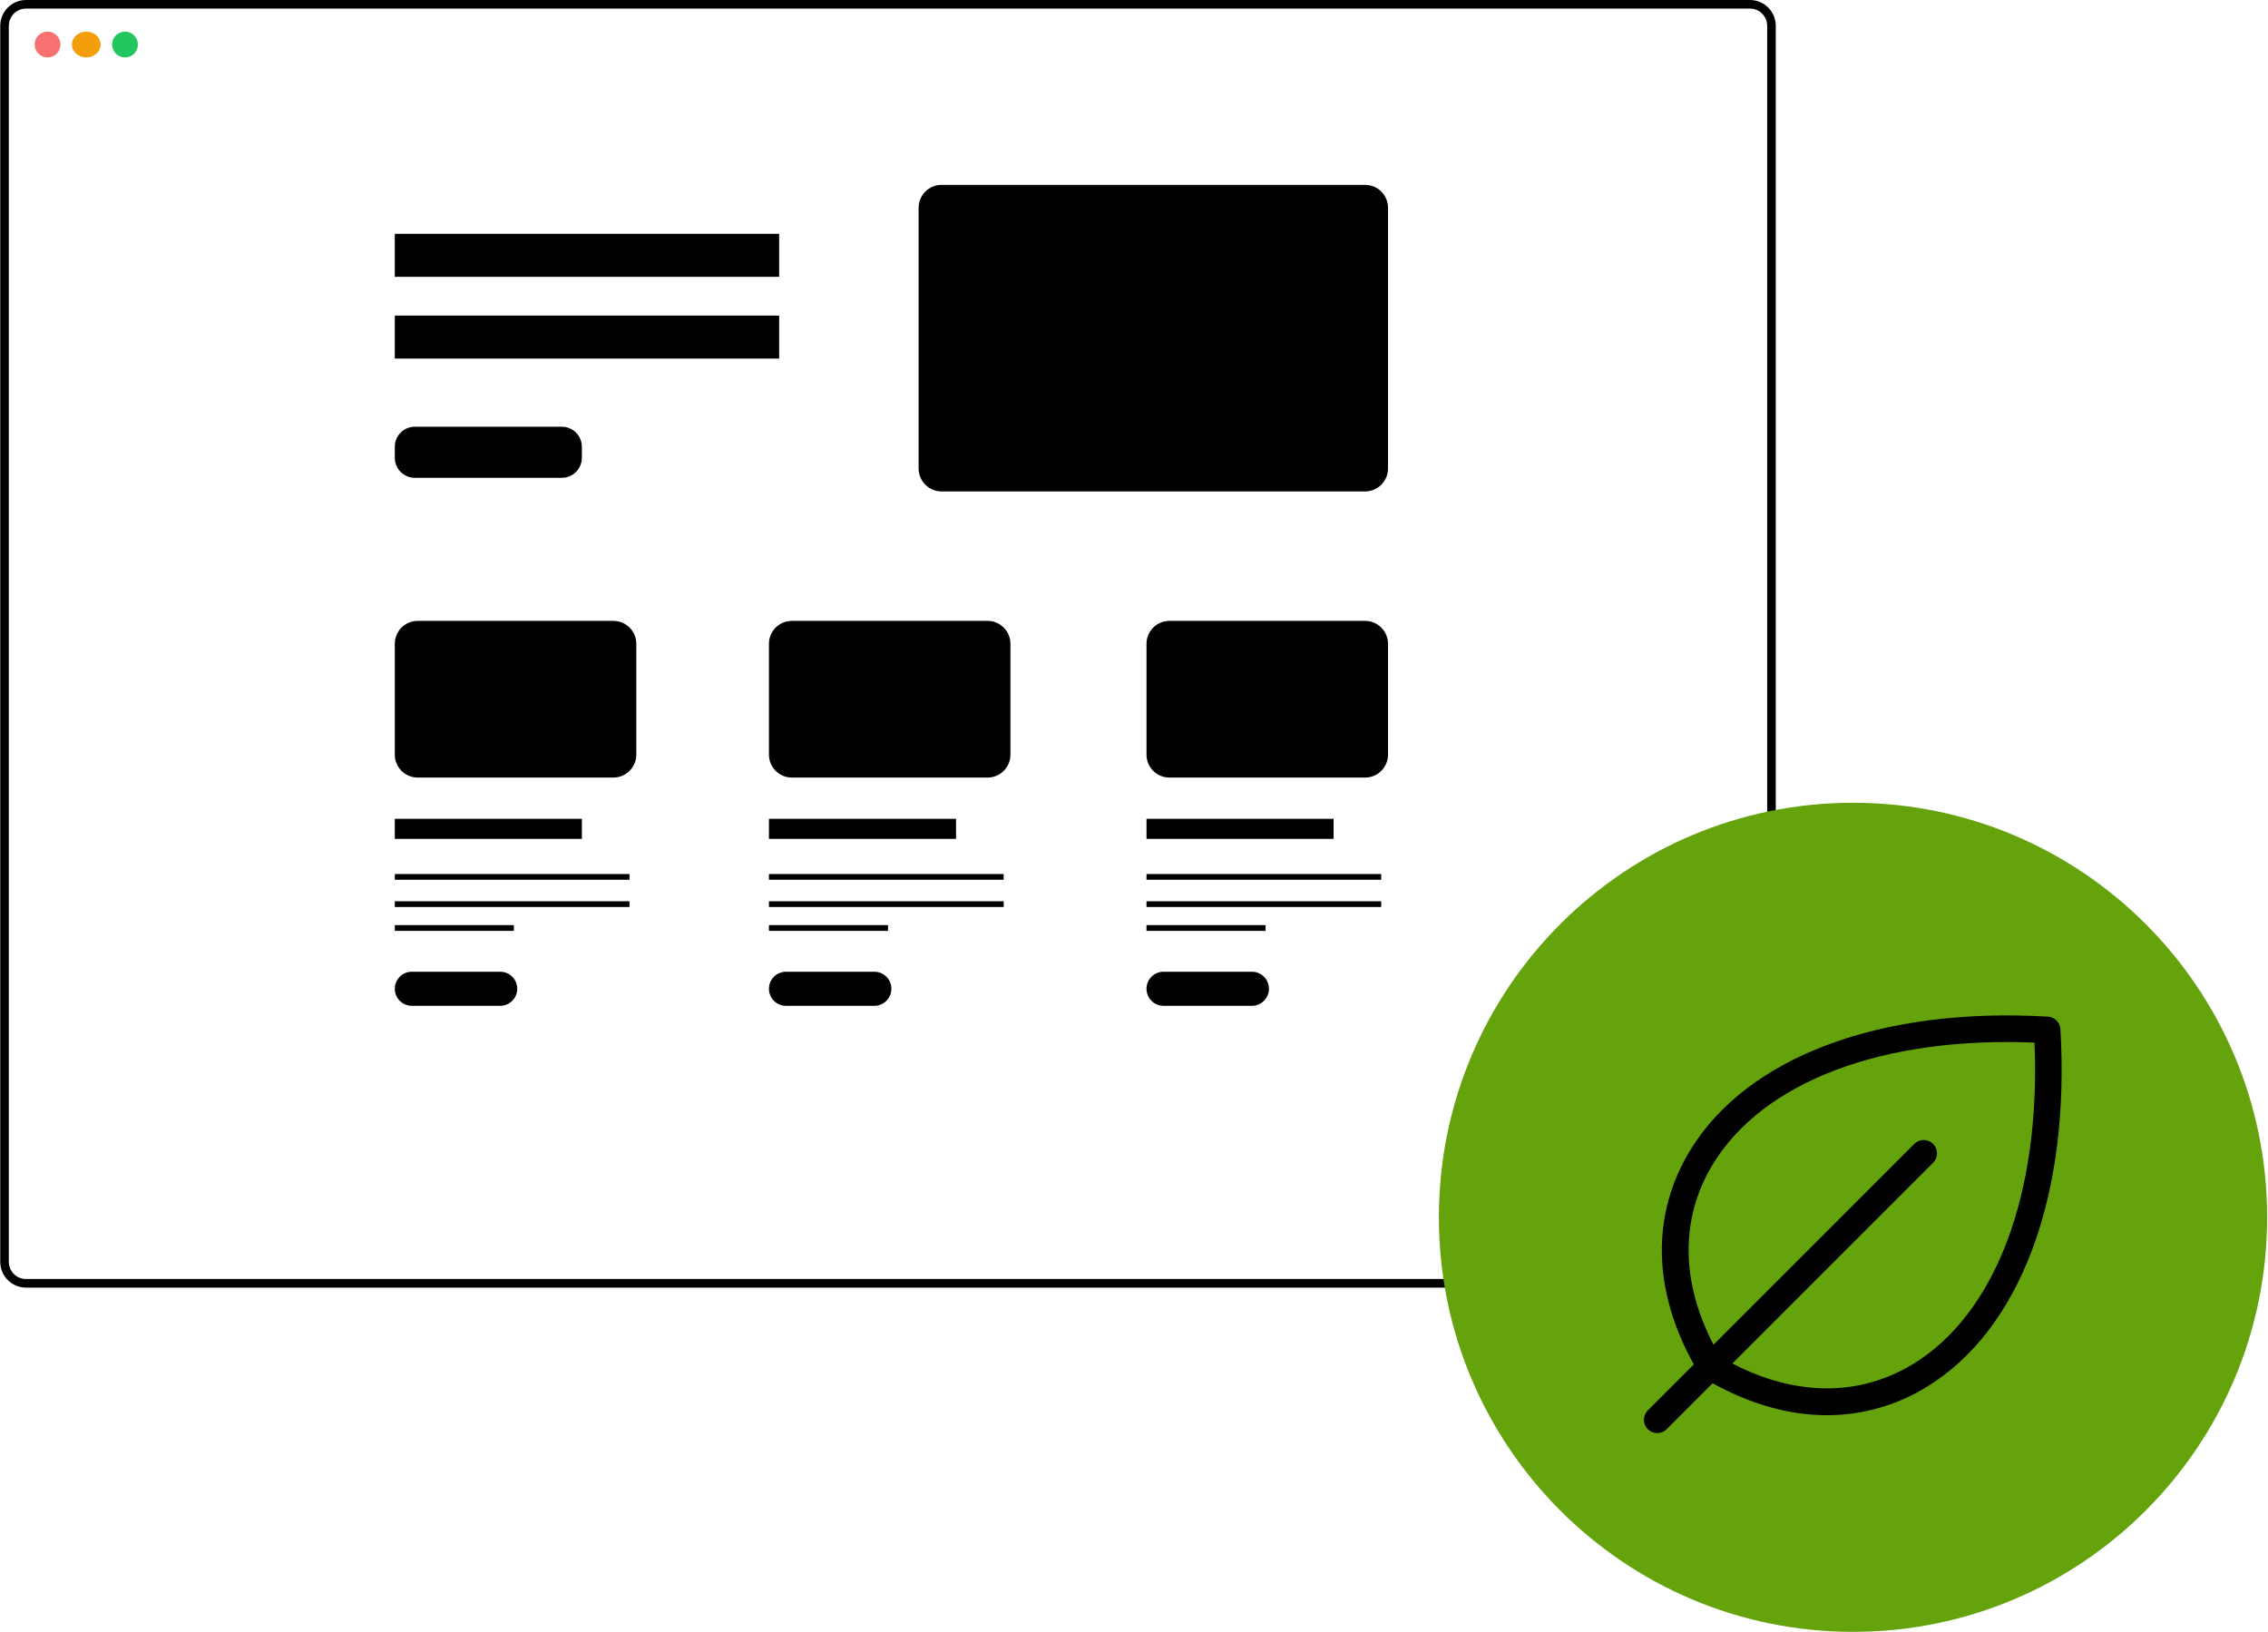
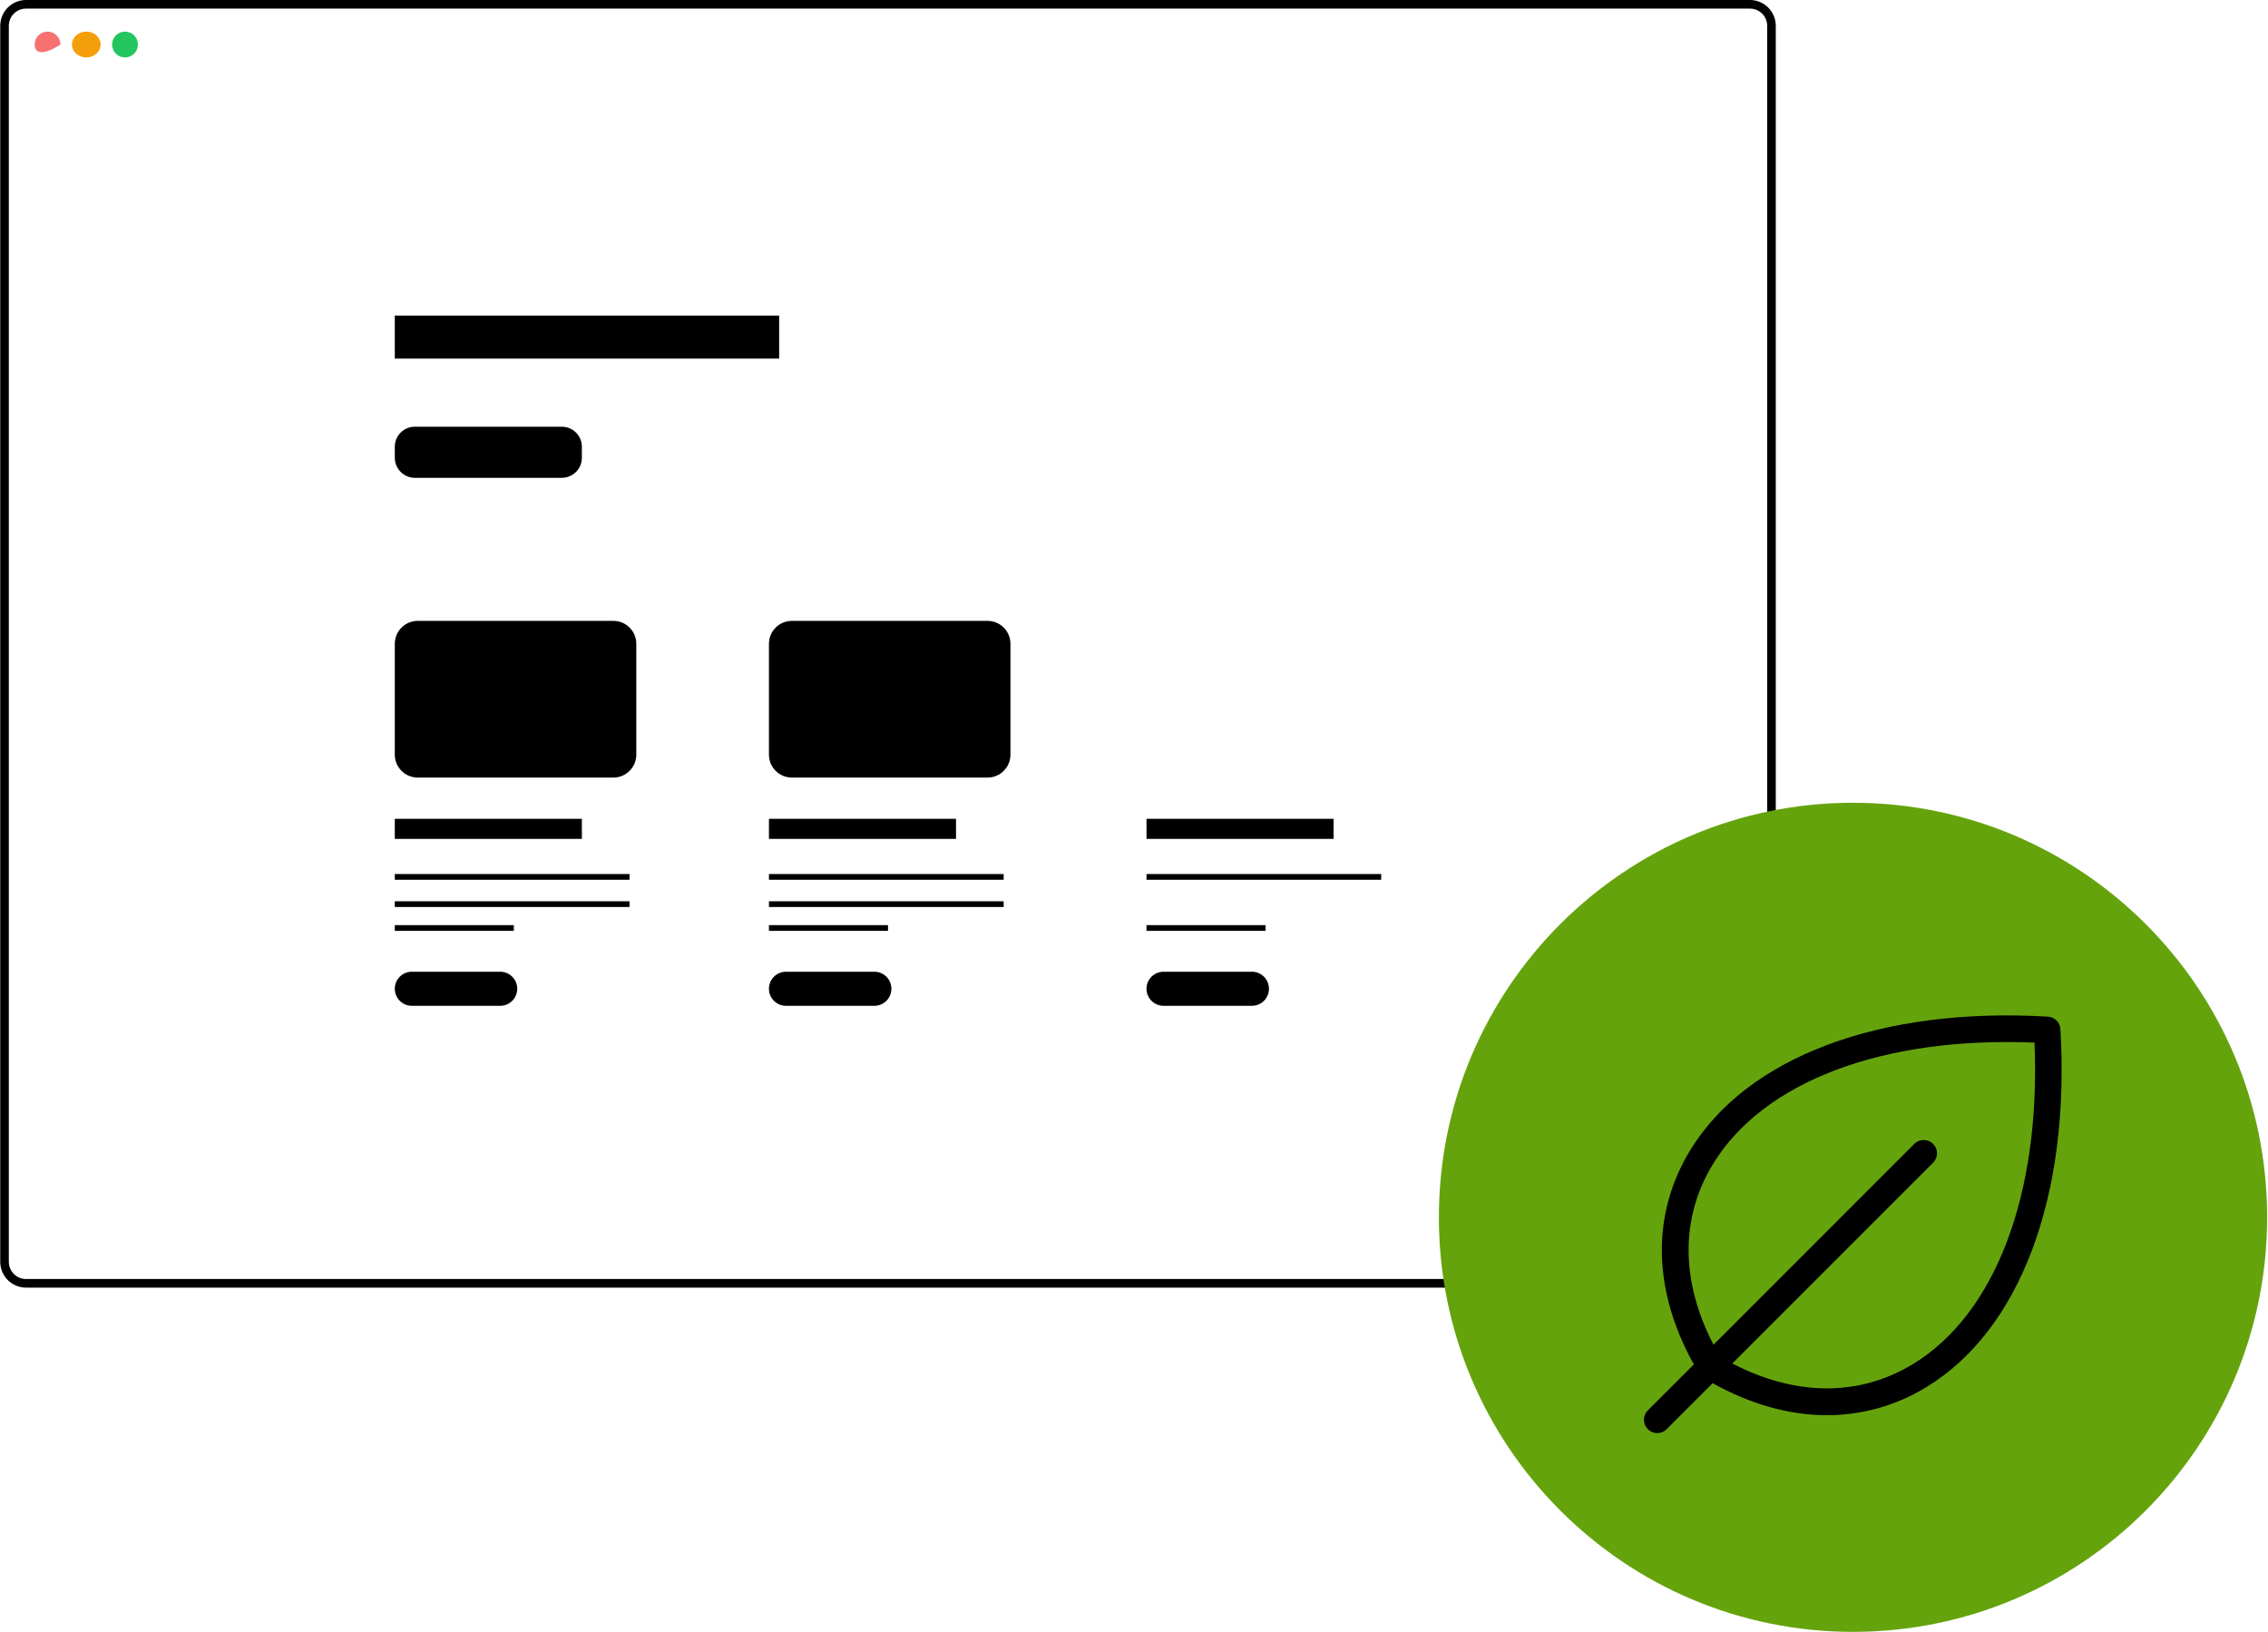
<svg xmlns="http://www.w3.org/2000/svg" width="517" height="372" viewBox="0 0 517 372" fill="none">
  <g clip-path="url(#clip0_211_2)">
    <path fill-rule="evenodd" clip-rule="evenodd" d="M5.93 291.566H398.917C401.08 291.566 402.835 289.81 402.835 287.643V5.883C402.835 3.717 401.08 1.961 398.917 1.961H5.93C3.766 1.961 2.012 3.717 2.012 5.883V287.643C2.012 289.81 3.766 291.566 5.93 291.566ZM398.917 293.527C402.163 293.527 404.794 290.892 404.794 287.643V5.883C404.794 2.634 402.163 0 398.917 0H5.93C2.684 0 0.053 2.634 0.053 5.883V287.643C0.053 290.892 2.684 293.527 5.93 293.527H398.917Z" fill="black" />
-     <path d="M13.784 10.15C13.784 11.777 12.467 13.097 10.842 13.097C9.217 13.097 7.899 11.777 7.899 10.15C7.899 8.523 9.217 7.203 10.842 7.203C12.467 7.203 13.784 8.523 13.784 10.15Z" fill="#F87171" />
+     <path d="M13.784 10.15C9.217 13.097 7.899 11.777 7.899 10.15C7.899 8.523 9.217 7.203 10.842 7.203C12.467 7.203 13.784 8.523 13.784 10.15Z" fill="#F87171" />
    <path d="M22.938 10.15C22.938 11.777 21.474 13.097 19.669 13.097C17.863 13.097 16.399 11.777 16.399 10.15C16.399 8.523 17.863 7.203 19.669 7.203C21.474 7.203 22.938 8.523 22.938 10.15Z" fill="#F59E0B" />
    <path d="M31.438 10.15C31.438 11.777 30.121 13.097 28.496 13.097C26.871 13.097 25.554 11.777 25.554 10.15C25.554 8.523 26.871 7.203 28.496 7.203C30.121 7.203 31.438 8.523 31.438 10.15Z" fill="#22C55E" />
-     <path d="M209.402 47.37C209.402 44.482 211.74 42.141 214.626 42.141H311.178C314.063 42.141 316.402 44.482 316.402 47.37V106.799C316.402 109.687 314.063 112.028 311.178 112.028H214.626C211.74 112.028 209.402 109.687 209.402 106.799V47.37Z" fill="black" />
    <path d="M89.996 146.766C89.996 143.878 92.334 141.536 95.22 141.536H139.822C142.707 141.536 145.047 143.878 145.047 146.766V172.026C145.047 174.915 142.707 177.256 139.822 177.256H95.22C92.334 177.256 89.996 174.915 89.996 172.026V146.766Z" fill="black" />
    <path d="M175.285 146.766C175.285 143.878 177.624 141.536 180.51 141.536H225.112C227.998 141.536 230.336 143.878 230.336 146.766V172.026C230.336 174.915 227.998 177.256 225.112 177.256H180.51C177.624 177.256 175.285 174.915 175.285 172.026V146.766Z" fill="black" />
-     <path d="M261.351 146.766C261.351 143.878 263.69 141.536 266.575 141.536H311.178C314.063 141.536 316.402 143.878 316.402 146.766V172.026C316.402 174.915 314.063 177.256 311.178 177.256H266.575C263.69 177.256 261.351 174.915 261.351 172.026V146.766Z" fill="black" />
-     <path fill-rule="evenodd" clip-rule="evenodd" d="M177.611 63.107H89.996V53.301H177.611V63.107Z" fill="black" />
    <path fill-rule="evenodd" clip-rule="evenodd" d="M177.611 81.743H89.996V71.938H177.611V81.743Z" fill="black" />
    <path fill-rule="evenodd" clip-rule="evenodd" d="M132.641 104.346C132.641 106.873 130.594 108.922 128.07 108.922H94.567C92.042 108.922 89.996 106.873 89.996 104.346V101.85C89.996 99.323 92.042 97.274 94.567 97.274H128.07C130.594 97.274 132.641 99.323 132.641 101.85V104.346Z" fill="black" />
    <path fill-rule="evenodd" clip-rule="evenodd" d="M117.908 225.401C117.908 227.545 116.172 229.284 114.03 229.284H93.874C91.732 229.284 89.996 227.545 89.996 225.401C89.996 223.256 91.732 221.518 93.874 221.518H114.03C116.172 221.518 117.908 223.256 117.908 225.401Z" fill="black" />
    <path fill-rule="evenodd" clip-rule="evenodd" d="M203.199 225.401C203.199 227.545 201.462 229.284 199.32 229.284H179.164C177.022 229.284 175.285 227.545 175.285 225.401C175.285 223.256 177.022 221.518 179.164 221.518H199.32C201.462 221.518 203.199 223.256 203.199 225.401Z" fill="black" />
    <path fill-rule="evenodd" clip-rule="evenodd" d="M289.264 225.401C289.264 227.545 287.528 229.284 285.386 229.284H265.23C263.088 229.284 261.351 227.545 261.351 225.401C261.351 223.256 263.088 221.518 265.23 221.518H285.386C287.528 221.518 289.264 223.256 289.264 225.401Z" fill="black" />
    <path fill-rule="evenodd" clip-rule="evenodd" d="M132.641 191.234H89.996V186.658H132.641V191.234Z" fill="black" />
    <path fill-rule="evenodd" clip-rule="evenodd" d="M217.93 191.234H175.285V186.658H217.93V191.234Z" fill="black" />
    <path fill-rule="evenodd" clip-rule="evenodd" d="M303.996 191.234H261.351V186.658H303.996V191.234Z" fill="black" />
    <path fill-rule="evenodd" clip-rule="evenodd" d="M143.496 200.552H89.996V199.245H143.496V200.552Z" fill="black" />
    <path fill-rule="evenodd" clip-rule="evenodd" d="M228.786 200.552H175.285V199.245H228.786V200.552Z" fill="black" />
    <path fill-rule="evenodd" clip-rule="evenodd" d="M314.851 200.552H261.351V199.245H314.851V200.552Z" fill="black" />
    <path fill-rule="evenodd" clip-rule="evenodd" d="M143.496 206.764H89.996V205.457H143.496V206.764Z" fill="black" />
    <path fill-rule="evenodd" clip-rule="evenodd" d="M228.786 206.764H175.285V205.457H228.786V206.764Z" fill="black" />
-     <path fill-rule="evenodd" clip-rule="evenodd" d="M314.851 206.764H261.351V205.457H314.851V206.764Z" fill="black" />
    <path fill-rule="evenodd" clip-rule="evenodd" d="M117.133 212.2H89.996V210.893H117.133V212.2Z" fill="black" />
    <path fill-rule="evenodd" clip-rule="evenodd" d="M202.423 212.2H175.285V210.893H202.423V212.2Z" fill="black" />
    <path fill-rule="evenodd" clip-rule="evenodd" d="M288.489 212.2H261.351V210.893H288.489V212.2Z" fill="black" />
  </g>
  <path d="M422.401 372C474.537 372 516.802 329.691 516.802 277.5C516.802 225.309 474.537 183 422.401 183C370.265 183 328 225.309 328 277.5C328 329.691 370.265 372 422.401 372Z" fill="#65A30D" />
  <path d="M469.682 234.607C469.639 233.864 469.324 233.163 468.798 232.637C468.272 232.111 467.571 231.796 466.828 231.753C428.68 229.506 398.169 240.943 385.208 262.345C376.382 276.915 376.727 294.126 386.114 311.029L375.709 321.433C375.411 321.711 375.172 322.047 375.006 322.419C374.84 322.792 374.751 323.194 374.743 323.601C374.736 324.009 374.811 324.414 374.964 324.792C375.117 325.17 375.344 325.514 375.632 325.802C375.921 326.09 376.264 326.318 376.642 326.47C377.02 326.623 377.425 326.698 377.833 326.691C378.241 326.684 378.643 326.594 379.015 326.428C379.388 326.263 379.723 326.023 380.001 325.725L390.406 315.32C399.146 320.173 407.967 322.613 416.464 322.613C424.451 322.616 432.283 320.405 439.09 316.226C460.492 303.266 471.924 272.755 469.682 234.607ZM435.947 311.024C423.761 318.402 409.308 318.296 394.89 310.826L440.735 264.981C441.271 264.406 441.563 263.645 441.549 262.858C441.535 262.071 441.217 261.321 440.66 260.764C440.104 260.208 439.354 259.889 438.567 259.876C437.78 259.862 437.019 260.154 436.443 260.69L390.598 306.545C383.128 292.127 383.007 277.699 390.401 265.488C401.878 246.545 429.181 236.237 463.781 237.679C465.198 272.254 454.89 299.561 435.947 311.034V311.024Z" fill="black" />
  <defs>
    <clipPath id="clip0_211_2">
      <rect width="404.882" height="293.521" fill="white" />
    </clipPath>
  </defs>
</svg>